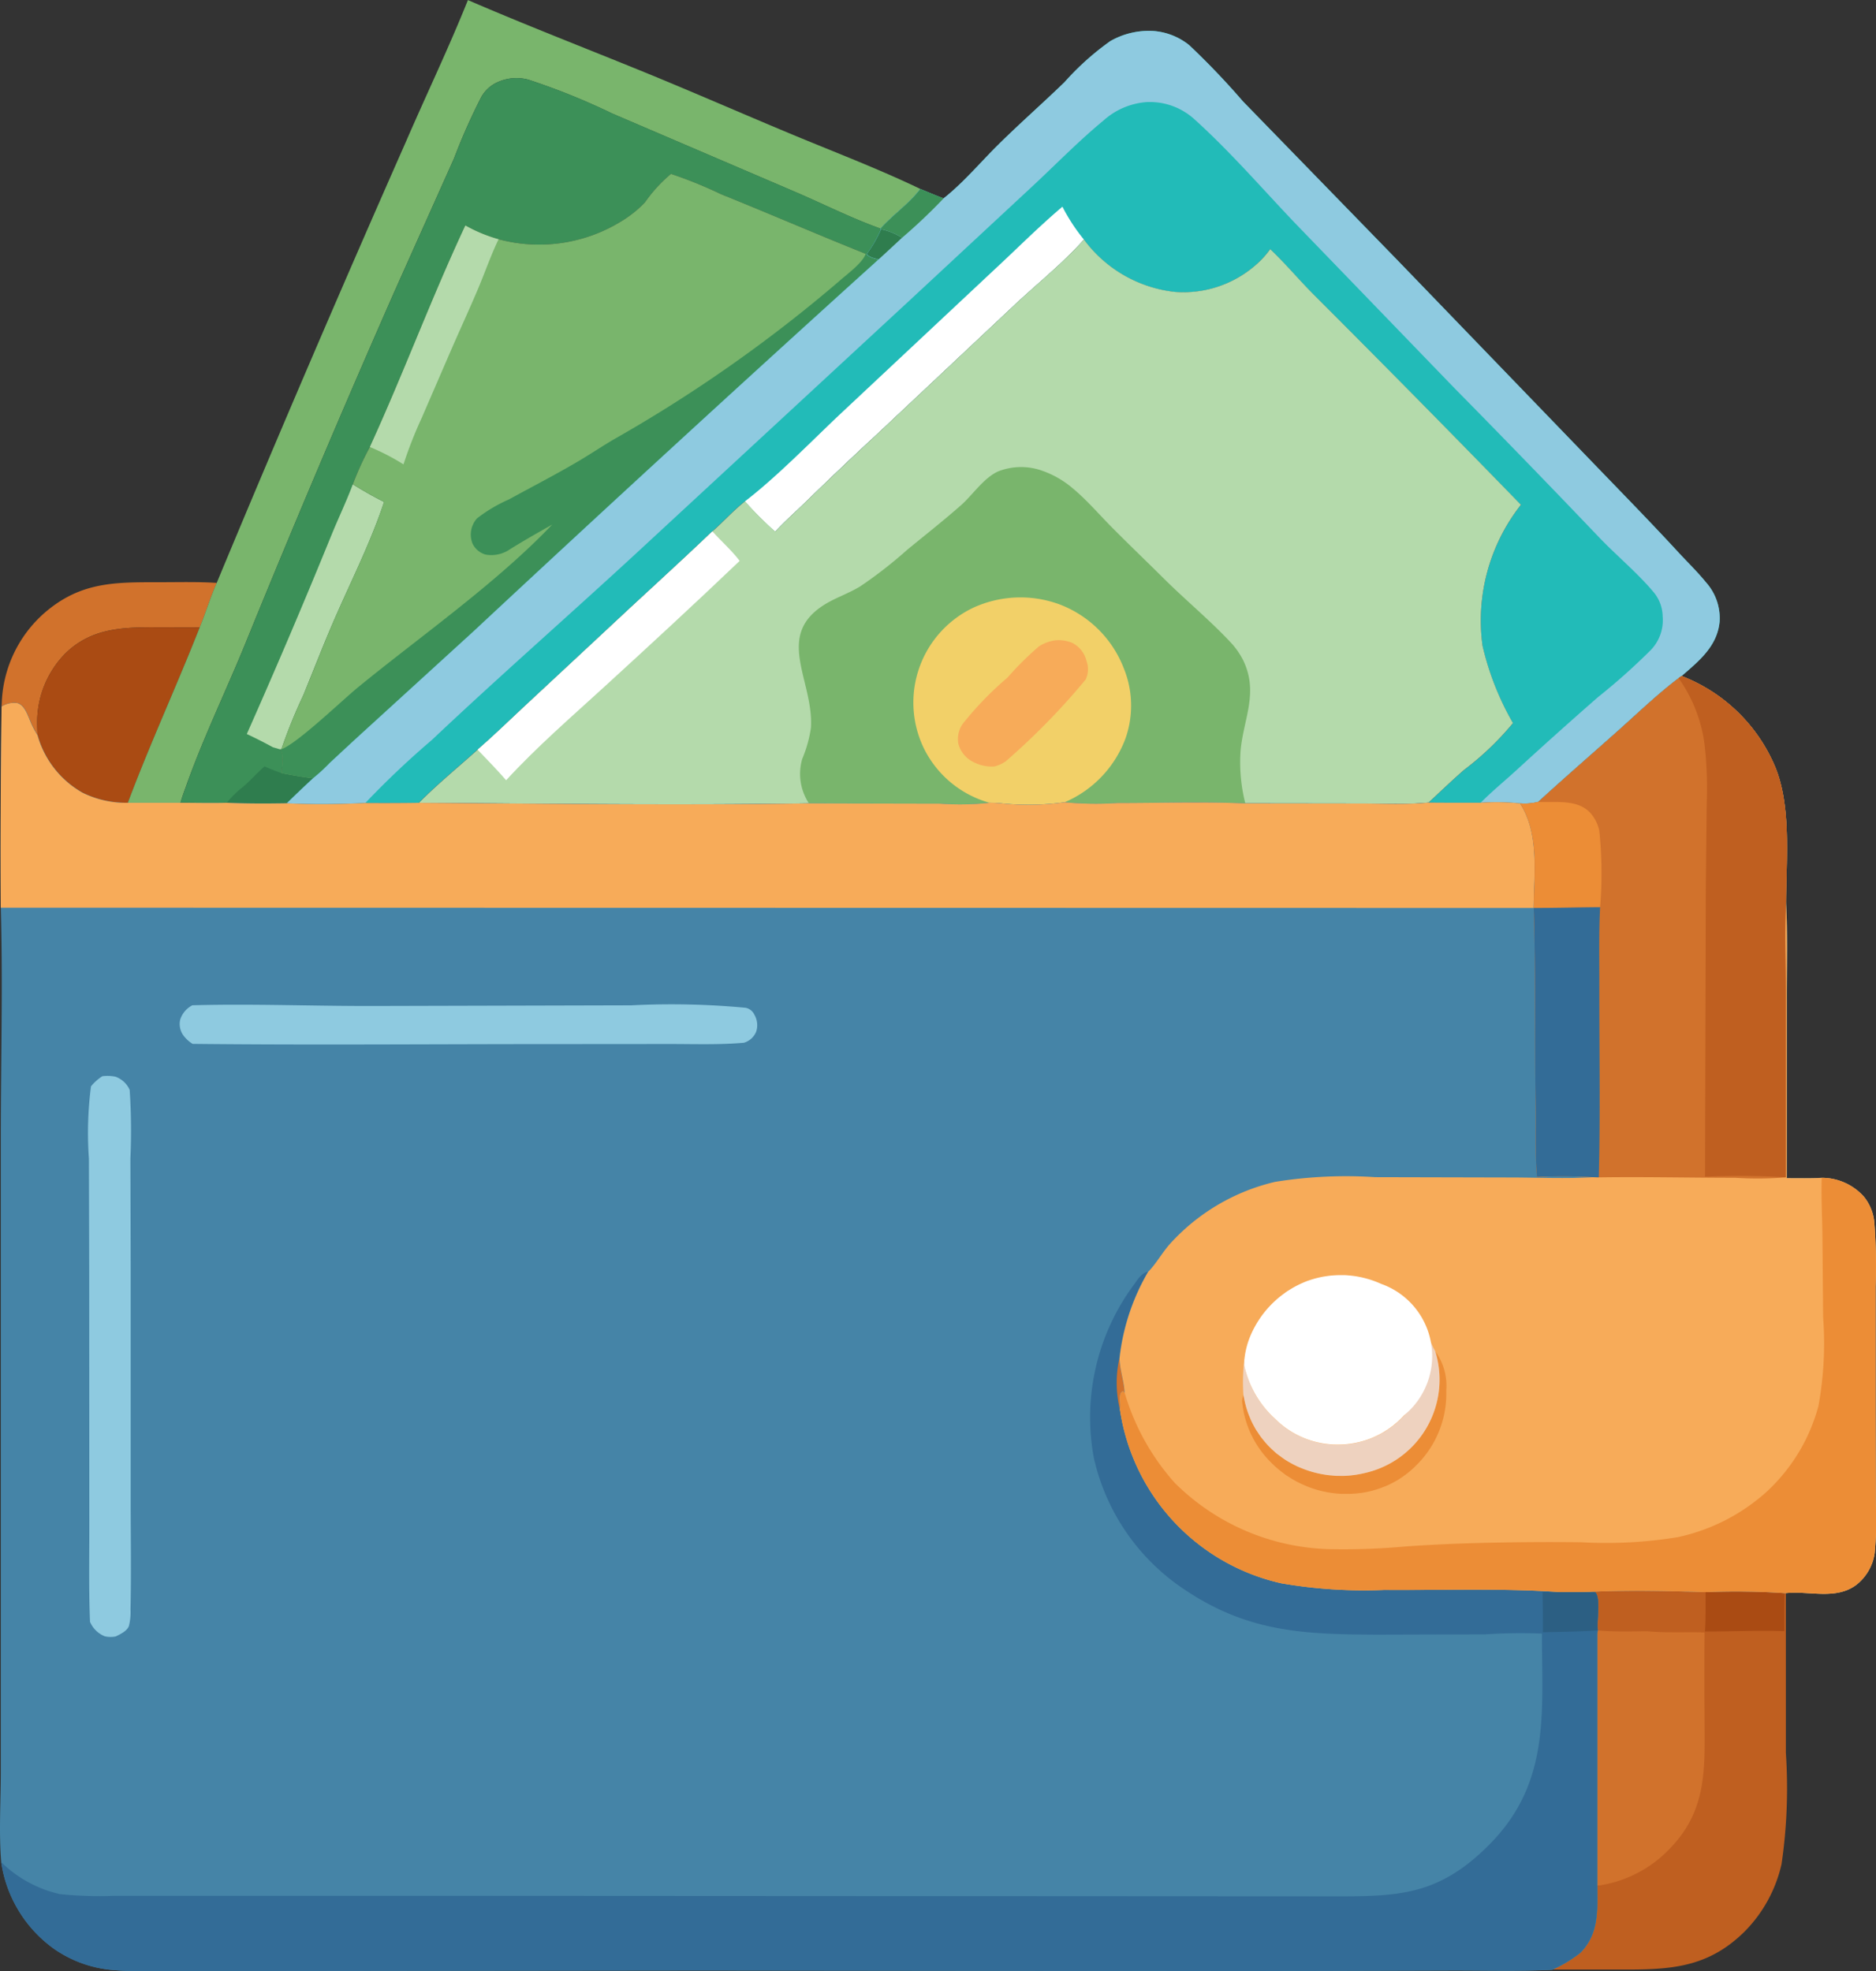
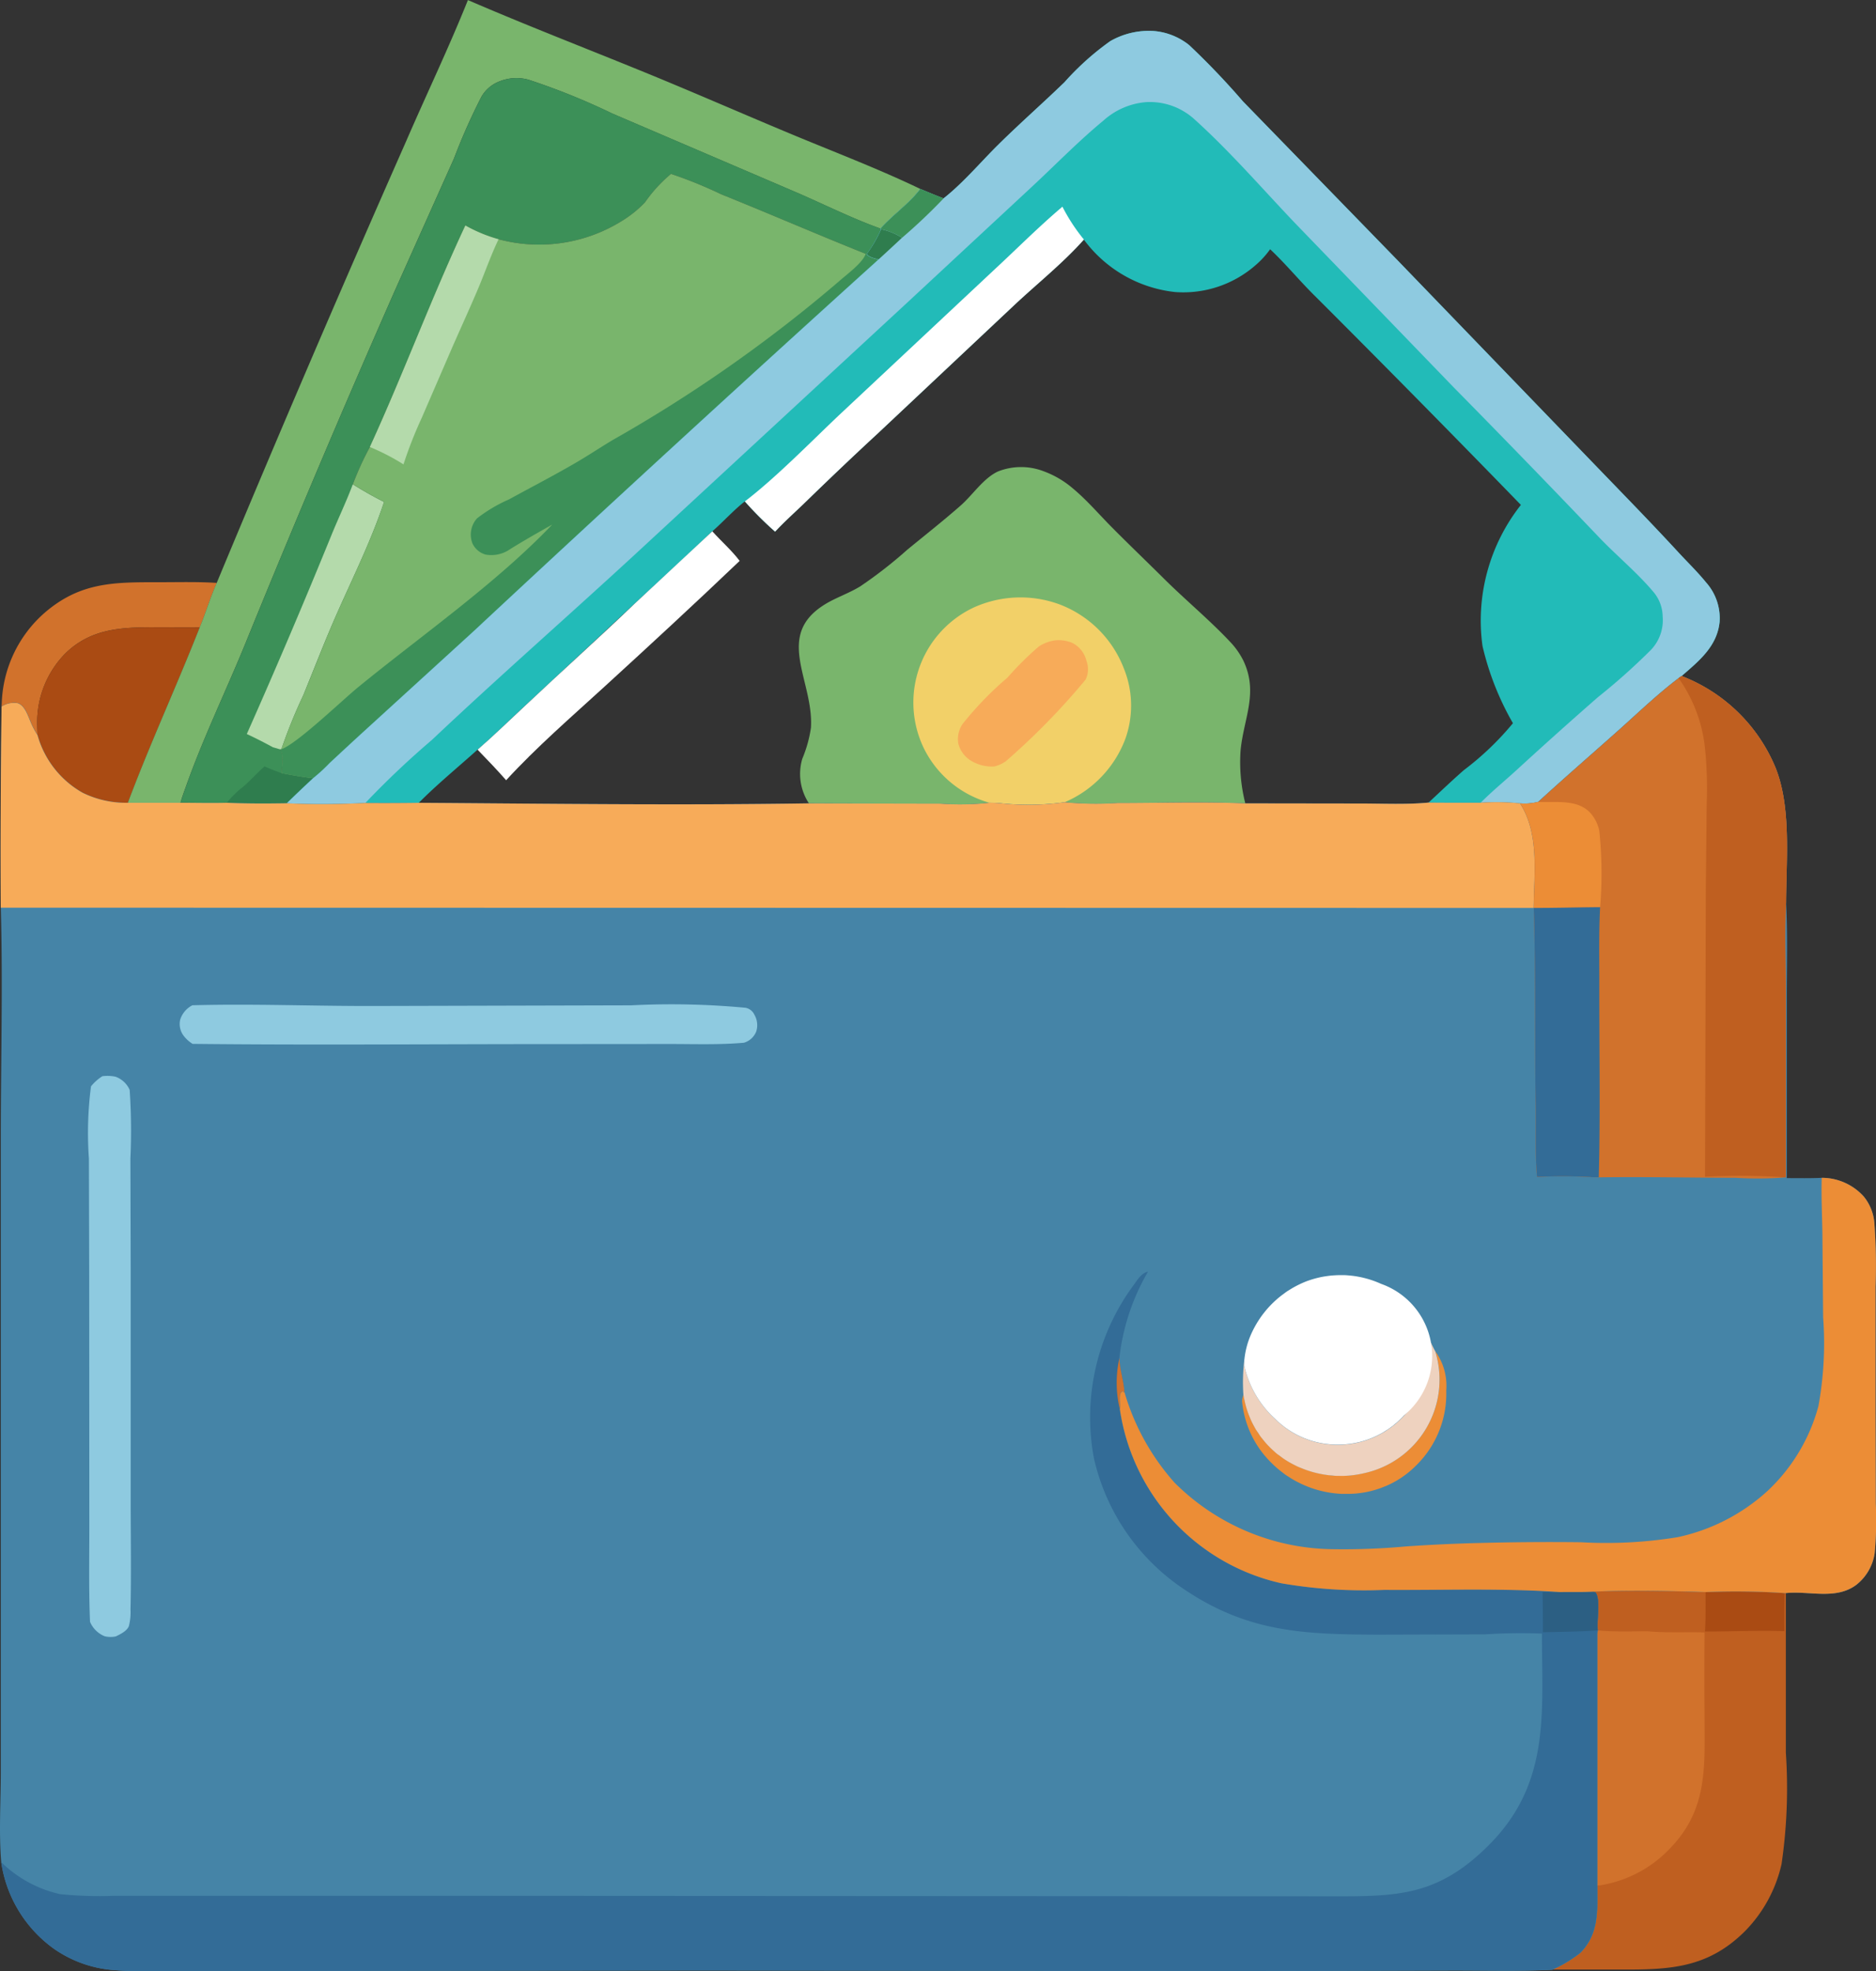
<svg xmlns="http://www.w3.org/2000/svg" width="99.193" height="104.241" viewBox="0 0 99.193 104.241">
  <rect x="0" y="0" width="99.193" height="104.241" fill="#333333" stroke="none" />
  <defs>
    <style>.a{fill:none;}.b{clip-path:url(#a);}.c{fill:#d1722c;}.d{fill:#aa4b13;}.e{fill:#79b56c;}.f{fill:#bf5f20;}.g{fill:#3c9058;}.h{fill:#2f7d4e;}.i{fill:#b4daab;}.j{fill:#22bbb8;}.k{fill:#fff;}.l{fill:#8ecae0;}.m{fill:#f2d068;}.n{fill:#f7ab59;}.o{fill:#4584a7;}.p{fill:#336c97;}.q{fill:#2c5f83;}.r{fill:#ec8d36;}.s{fill:#eed2bf;}</style>
    <clipPath id="a">
      <rect class="a" width="99.193" height="104.241" transform="translate(0 0)" />
    </clipPath>
  </defs>
  <g transform="translate(0)">
    <g class="b" transform="translate(0)">
      <path class="c" d="M2.836,1062.27c0-.056.005-.112.009-.168a6.639,6.639,0,0,1,2.255-4.78c1.935-1.679,3.774-1.626,6.172-1.628.979,0,1.968-.028,2.945.037-.344.771-.583,1.574-.9,2.352l-2.482-.006c-1.759,0-3.338.1-4.656,1.413a5.18,5.18,0,0,0-1.459,3.565c0,.241.009.483.019.724a4.192,4.192,0,0,1-.394-.765c-.134-.313-.3-.823-.673-.929a1.215,1.215,0,0,0-.834.183" transform="translate(-2.753 -1024.905)" />
      <path class="d" d="M67.367,1143.357c-.01-.241-.02-.483-.019-.724a5.18,5.18,0,0,1,1.459-3.565c1.317-1.311,2.9-1.414,4.656-1.413l2.482.006c-1.224,3.107-2.628,6.148-3.8,9.275a5.182,5.182,0,0,1-2.392-.531,5.049,5.049,0,0,1-2.384-3.047" transform="translate(-65.384 -1104.481)" />
      <path class="e" d="M249.794,0c3.086,1.334,6.236,2.55,9.35,3.822,2.55,1.042,5.074,2.149,7.616,3.211,2.319.97,4.689,1.866,6.955,2.954-.586.786-1.448,1.361-2.106,2.1-1.514-.541-2.992-1.287-4.471-1.924l-9.73-4.169A35.706,35.706,0,0,0,253,4.213a2.406,2.406,0,0,0-1.638.129,1.844,1.844,0,0,0-.856.775,31.825,31.825,0,0,0-1.443,3.249l-3.118,6.969q-4.1,9.306-7.932,18.727c-1.027,2.512-2.23,4.989-3.134,7.547-.1.276-.207.559-.282.842h-2.786c1.173-3.127,2.577-6.168,3.8-9.275.32-.778.559-1.582.9-2.352q4.871-11.708,9.995-23.309C247.594,5,248.779,2.535,249.794,0" transform="translate(-225.053 0.004)" />
      <path class="f" d="M2816.563,2884.873c1.964-.094,4.127-.047,6.1.016a39.078,39.078,0,0,1,4.181.053l.063,0,0,8.455a27.769,27.769,0,0,1-.227,5.878,7.365,7.365,0,0,1-1.965,3.583c-1.959,1.93-3.954,2.009-6.544,2h-3.624a7.278,7.278,0,0,0,1.482-.891c1.008-1.022.9-2.253.9-3.571v-13.319l.029-.162c-.065-.5.15-1.574-.1-1.975-.047-.075-.21-.063-.295-.073" transform="translate(-2732.48 -2800.702)" />
      <path class="d" d="M3091.773,2886.164a39.072,39.072,0,0,1,4.18.053q-.029,1.01-.012,2.022c-1.391-.056-2.8.026-4.2.014.045-.69.025-1.4.031-2.09" transform="translate(-3001.59 -2801.977)" />
      <path class="c" d="M2896.192,2956.893c.861.082,1.752.05,2.617.045,1,.093,2.029.037,3.034.062q-.018,2.259,0,4.518c.01,2.744.156,4.959-1.969,7.049a6.479,6.479,0,0,1-3.589,1.813c-.041,0-.081,0-.122,0v-13.319Z" transform="translate(-2811.715 -2870.673)" />
      <path class="g" d="M327.371,180.034c.075-.283.185-.566.282-.842.9-2.558,2.107-5.035,3.134-7.547q3.83-9.421,7.932-18.727l3.118-6.969a31.813,31.813,0,0,1,1.443-3.249,1.844,1.844,0,0,1,.856-.775,2.406,2.406,0,0,1,1.638-.129,35.707,35.707,0,0,1,4.406,1.776l9.73,4.169c1.479.637,2.957,1.383,4.471,1.924l.031.039a6.619,6.619,0,0,1-.758,1.308l-.048-.007c-2.561-1.023-5.091-2.122-7.65-3.153a22.936,22.936,0,0,0-2.651-1.076,7.677,7.677,0,0,0-1.381,1.511,6.123,6.123,0,0,1-1.3,1.028,8.273,8.273,0,0,1-6.436.917,7.849,7.849,0,0,1-1.755-.727c-1.8,3.847-3.28,7.854-5.051,11.714a15.838,15.838,0,0,0-.9,1.971,18.84,18.84,0,0,0,1.651.933c-.661,2-1.624,3.941-2.477,5.867-.636,1.435-1.2,2.9-1.793,4.353A28.027,28.027,0,0,0,332.7,177.2l-.059.005c.208.285.094.908.074,1.255.553.109,1.1.2,1.66.271q-.7.653-1.39,1.324c-1.053.015-2.117.021-3.169-.027-.814.023-1.633,0-2.447,0" transform="translate(-317.825 -137.579)" />
      <path class="h" d="M412.03,1391.11c.441-.341.833-.809,1.262-1.18.3.136.595.25.9.357.553.109,1.1.2,1.66.271q-.7.654-1.39,1.324c-1.053.016-2.117.021-3.169-.027a5.512,5.512,0,0,1,.734-.745" transform="translate(-399.303 -1349.401)" />
      <path class="i" d="M453.205,878.324a18.826,18.826,0,0,0,1.651.933c-.661,2-1.624,3.94-2.477,5.867-.636,1.435-1.2,2.9-1.793,4.353a28.01,28.01,0,0,0-1.161,2.861l-.059.005-.387-.113q-.679-.371-1.38-.7,2.313-5.21,4.463-10.489c.369-.911.8-1.8,1.142-2.719" transform="translate(-434.549 -852.713)" />
      <path class="e" d="M519.743,318.866a8.273,8.273,0,0,0,6.436-.917,6.124,6.124,0,0,0,1.3-1.028,7.681,7.681,0,0,1,1.381-1.511,22.934,22.934,0,0,1,2.651,1.076c2.559,1.03,5.089,2.129,7.65,3.153l.048.007c.133.18.419.224.625.287q-10.782,9.747-21.411,19.662L512.5,345q-.845.773-1.681,1.556a9.231,9.231,0,0,1-.886.812c-.56-.067-1.107-.162-1.66-.271.02-.347.135-.97-.074-1.255l.059-.005a28.026,28.026,0,0,1,1.161-2.861c.6-1.452,1.157-2.919,1.793-4.353.853-1.927,1.816-3.866,2.477-5.867a18.858,18.858,0,0,1-1.651-.933,15.827,15.827,0,0,1,.9-1.971c1.77-3.86,3.249-7.867,5.051-11.714a7.848,7.848,0,0,0,1.755.727" transform="translate(-493.381 -306.214)" />
      <path class="i" d="M675.733,408.986a7.854,7.854,0,0,0,1.755.727c-.4.83-.7,1.7-1.054,2.545-.475,1.125-.989,2.236-1.476,3.357l-1.537,3.552a22.211,22.211,0,0,0-.961,2.451,11.628,11.628,0,0,0-1.778-.919c1.771-3.86,3.249-7.867,5.051-11.714" transform="translate(-651.126 -397.06)" />
      <path class="g" d="M539.162,460.451l.048.007c.133.18.419.224.625.287q-10.782,9.747-21.411,19.662l-5.924,5.406q-.845.773-1.681,1.556a9.228,9.228,0,0,1-.886.812c-.56-.067-1.107-.162-1.66-.271.02-.347.135-.97-.074-1.255l.059-.005c.869-.326,3.188-2.572,4.088-3.307,3.324-2.715,7.292-5.488,10.234-8.577-.751.422-1.474.835-2.205,1.286a1.729,1.729,0,0,1-1.32.3,1.1,1.1,0,0,1-.109-.037,1.094,1.094,0,0,1-.379-.255,1.1,1.1,0,0,1-.141-.181,1.129,1.129,0,0,1-.056-.1,1.283,1.283,0,0,1,.234-1.341,7.975,7.975,0,0,1,1.684-1c1.166-.639,2.354-1.253,3.5-1.919.68-.393,1.332-.832,2.006-1.234a75.908,75.908,0,0,0,11.959-8.391c.393-.351,1.241-.965,1.4-1.44" transform="translate(-493.382 -447.025)" />
      <path class="j" d="M554.713,64.844l.091-.072c.99-.8,1.883-1.859,2.79-2.757,1.142-1.129,2.351-2.191,3.506-3.308a14.408,14.408,0,0,1,2.42-2.172A4.093,4.093,0,0,1,565.846,56q.128.011.255.032t.252.051q.125.03.247.07t.241.088q.119.049.234.106t.225.123q.11.066.216.139t.2.155a40.376,40.376,0,0,1,2.82,2.954l8.181,8.411L589.3,79.1c1.414,1.466,2.833,2.919,4.214,4.416.5.546,1.05,1.074,1.517,1.65a2.841,2.841,0,0,1,.709,2.082c-.132,1.3-1.1,2.072-2.013,2.864l-.154.113c-1.115.845-2.142,1.835-3.186,2.767-1.411,1.258-2.844,2.5-4.239,3.777a2.884,2.884,0,0,1-.958.08,12.013,12.013,0,0,0-2.089-.034q-1.379.007-2.757-.006c.622-.577,1.235-1.165,1.874-1.724a15.328,15.328,0,0,0,2.595-2.482,14.924,14.924,0,0,1-1.61-4.087,9.881,9.881,0,0,1,2.031-7.457q-5.4-5.561-10.882-11.041c-.814-.8-1.547-1.7-2.377-2.479a4.678,4.678,0,0,1-.767.84,5.8,5.8,0,0,1-4.257,1.423,6.91,6.91,0,0,1-4.826-2.775c-1.121,1.26-2.49,2.345-3.717,3.5l-7.188,6.759c-1.3,1.2-2.575,2.415-3.843,3.649-.525.51-1.081,1-1.579,1.539a18.135,18.135,0,0,1-1.6-1.6c-.617.487-1.133,1.072-1.723,1.586-1.916,1.831-3.886,3.6-5.815,5.419l-4.1,3.818c-.83.773-1.639,1.568-2.5,2.311-1.034.931-2.129,1.824-3.107,2.813q-1.415.02-2.83.009c-1.368.065-2.785.083-4.153.015q.687-.671,1.39-1.324a9.222,9.222,0,0,0,.886-.812q.837-.782,1.681-1.556l5.924-5.406q10.629-9.914,21.411-19.662c-.206-.063-.492-.108-.625-.287a6.624,6.624,0,0,0,.758-1.308l-.031-.039c.657-.738,1.52-1.313,2.106-2.1.41.171.818.345,1.234.5" transform="translate(-504.817 -54.358)" />
      <path class="k" d="M1367.56,374.8a9.68,9.68,0,0,0,1.135,1.734c-1.121,1.26-2.49,2.345-3.717,3.5l-7.188,6.759c-1.3,1.2-2.574,2.415-3.843,3.649-.525.51-1.081,1-1.58,1.539a18.166,18.166,0,0,1-1.6-1.6c1.63-1.244,3.472-3.132,4.984-4.564l8.167-7.653c1.21-1.119,2.379-2.3,3.639-3.366" transform="translate(-1311.383 -363.866)" />
      <path class="l" d="M554.713,64.844l.091-.072c.99-.8,1.883-1.859,2.79-2.757,1.142-1.129,2.351-2.191,3.506-3.308a14.408,14.408,0,0,1,2.42-2.172A4.093,4.093,0,0,1,565.846,56q.128.011.255.032t.252.051q.125.03.247.07t.241.088q.119.049.234.106t.225.123q.11.066.216.139t.2.155a40.376,40.376,0,0,1,2.82,2.954l8.181,8.411L589.3,79.1c1.414,1.466,2.833,2.919,4.214,4.416.5.546,1.05,1.074,1.517,1.65a2.841,2.841,0,0,1,.709,2.082c-.132,1.3-1.1,2.072-2.013,2.864l-.154.113c-1.115.845-2.142,1.835-3.186,2.767-1.411,1.258-2.844,2.5-4.239,3.777a2.884,2.884,0,0,1-.958.08,12.013,12.013,0,0,0-2.089-.034c.592-.6,1.263-1.147,1.885-1.716q2.141-1.966,4.329-3.879a33.408,33.408,0,0,0,2.7-2.4,2.276,2.276,0,0,0,.714-1.87,2.052,2.052,0,0,0-.448-1.241c-.851-1.026-1.933-1.918-2.861-2.881q-3.846-4.032-7.754-8l-8.389-8.686c-1.742-1.83-3.436-3.792-5.313-5.483q-.065-.06-.134-.116t-.14-.109q-.071-.053-.145-.1t-.15-.094q-.076-.045-.155-.087t-.159-.079q-.08-.037-.163-.07t-.166-.062q-.084-.029-.169-.053t-.172-.045q-.087-.02-.174-.036t-.175-.027q-.088-.011-.177-.018t-.177-.009q-.089,0-.177,0t-.177.01a3.831,3.831,0,0,0-2.2.976c-1.309,1.08-2.531,2.337-3.776,3.495l-6.574,6.11-14.16,13.1c-3.641,3.368-7.379,6.631-10.986,10.039a46.5,46.5,0,0,0-3.531,3.346c-1.368.065-2.785.083-4.153.015q.687-.671,1.39-1.324a9.222,9.222,0,0,0,.886-.812q.837-.782,1.681-1.556l5.924-5.406q10.629-9.914,21.411-19.662c-.206-.063-.492-.108-.625-.287a6.624,6.624,0,0,0,.758-1.308l-.031-.039c.657-.738,1.52-1.313,2.106-2.1.41.171.818.345,1.234.5" transform="translate(-504.817 -54.358)" />
      <path class="h" d="M1572.465,415.822a3.334,3.334,0,0,1,1.108.448q-.617.577-1.241,1.148c-.206-.063-.492-.108-.625-.287a6.614,6.614,0,0,0,.758-1.308" transform="translate(-1525.878 -403.697)" />
      <path class="g" d="M1598.749,342.522c.41.171.818.345,1.234.5a30.054,30.054,0,0,1-2.2,2.086,3.337,3.337,0,0,0-1.108-.448l-.031-.039c.657-.738,1.52-1.313,2.106-2.1" transform="translate(-1550.087 -332.534)" />
-       <path class="i" d="M794.63,434.262a6.91,6.91,0,0,0,4.826,2.775,5.8,5.8,0,0,0,4.257-1.423,4.677,4.677,0,0,0,.767-.84c.83.78,1.563,1.675,2.377,2.479q5.482,5.481,10.882,11.041a9.881,9.881,0,0,0-2.031,7.457,14.924,14.924,0,0,0,1.61,4.087,15.325,15.325,0,0,1-2.595,2.482c-.639.559-1.251,1.147-1.874,1.724-1.178.112-2.408.049-3.591.049l-6.092-.008c-2.239-.1-4.513-.025-6.755-.02a17.409,17.409,0,0,1-2.8-.04,13.65,13.65,0,0,1-3.31.062,6.335,6.335,0,0,0-.648-.035,14.421,14.421,0,0,1-2.613.048l-6.944-.015c-6.869.108-13.758.017-20.628-.029.978-.988,2.073-1.882,3.107-2.812.858-.743,1.667-1.538,2.5-2.311l4.1-3.818c1.929-1.817,3.9-3.588,5.815-5.419.59-.514,1.105-1.1,1.723-1.586a18.146,18.146,0,0,0,1.6,1.6c.5-.536,1.054-1.028,1.579-1.539,1.268-1.233,2.548-2.444,3.843-3.649l7.188-6.759c1.228-1.16,2.6-2.245,3.717-3.5" transform="translate(-737.319 -421.599)" />
-       <path class="k" d="M878.429,963.578c.471.527,1.017,1,1.445,1.564-2.356,2.25-4.76,4.468-7.164,6.667-1.759,1.609-3.569,3.175-5.183,4.933-.486-.557-1-1.085-1.51-1.616.858-.743,1.667-1.538,2.5-2.311l4.1-3.818c1.929-1.817,3.9-3.588,5.815-5.419" transform="translate(-840.765 -935.481)" />
+       <path class="k" d="M878.429,963.578c.471.527,1.017,1,1.445,1.564-2.356,2.25-4.76,4.468-7.164,6.667-1.759,1.609-3.569,3.175-5.183,4.933-.486-.557-1-1.085-1.51-1.616.858-.743,1.667-1.538,2.5-2.311c1.929-1.817,3.9-3.588,5.815-5.419" transform="translate(-840.765 -935.481)" />
      <path class="e" d="M1449.042,864.835a2.828,2.828,0,0,1-.354-2.359,6.728,6.728,0,0,0,.459-1.648c.158-2.623-2.172-5.1,1.182-6.764.473-.234.975-.432,1.425-.708a23.38,23.38,0,0,0,2.478-1.93c.947-.778,1.919-1.542,2.838-2.351.628-.553,1.2-1.441,1.967-1.795a3.322,3.322,0,0,1,2.39-.019,5.028,5.028,0,0,1,1.567.915c.729.606,1.354,1.339,2.02,2.013.927.939,1.885,1.852,2.821,2.783,1.109,1.1,2.418,2.189,3.464,3.306a4.066,4.066,0,0,1,.708,1c.812,1.7.025,3.049-.141,4.728a8.865,8.865,0,0,0,.249,2.833c-2.239-.1-4.513-.025-6.755-.02a17.433,17.433,0,0,1-2.8-.04,13.652,13.652,0,0,1-3.309.062,6.351,6.351,0,0,0-.648-.036,14.415,14.415,0,0,1-2.614.048Z" transform="translate(-1406.268 -822.348)" />
      <path class="m" d="M1660.563,1094.357c-.044-.012-.088-.024-.132-.038a5.514,5.514,0,0,1-3.373-2.894,5.553,5.553,0,0,1,2.632-7.382,5.98,5.98,0,0,1,4.525-.193,5.87,5.87,0,0,1,3.435,3.386,5.228,5.228,0,0,1,.083,3.746,5.9,5.9,0,0,1-3.212,3.348,13.657,13.657,0,0,1-3.31.062,6.282,6.282,0,0,0-.648-.035" transform="translate(-1608.233 -1051.903)" />
      <path class="n" d="M1741.983,1161.2a1.855,1.855,0,0,1,.947.14,1.45,1.45,0,0,1,.734.944,1.26,1.26,0,0,1-.042.984,36.851,36.851,0,0,1-4.229,4.328,1.875,1.875,0,0,1-.6.272,2.138,2.138,0,0,1-1.168-.267,1.49,1.49,0,0,1-.737-.942,1.416,1.416,0,0,1,.222-1.033,17.529,17.529,0,0,1,2.379-2.46,16.144,16.144,0,0,1,1.67-1.655,2.148,2.148,0,0,1,.827-.31" transform="translate(-1686.217 -1127.334)" />
      <path class="o" d="M88.913,1226.027a8.8,8.8,0,0,1,4.945,4.794c.863,2.083.591,4.893.579,7.151.094,1.7.037,3.419.04,5.118l0,9.489c.611,0,1.232.013,1.842-.015a2.988,2.988,0,0,1,2.237,1,2.545,2.545,0,0,1,.555,1.422,31.048,31.048,0,0,1,.06,3.326l0,6.615.012,4.856a18.915,18.915,0,0,1-.058,2.627,2.613,2.613,0,0,1-.972,1.679c-1.082.813-2.495.307-3.721.437l-.063,0a39.011,39.011,0,0,0-4.18-.053c-1.972-.063-4.135-.11-6.1-.016.085.01.248,0,.3.073.25.4.035,1.475.1,1.975l-.029.162v13.319c.006,1.317.11,2.548-.9,3.571a7.293,7.293,0,0,1-1.482.891c-1.831.087-3.69.028-5.524.036l-10.416.031-28.952-.033-21.082.024L9.7,1294.5c-1.213,0-2.45.052-3.659-.04a6.356,6.356,0,0,1-3.167-1.114,6.85,6.85,0,0,1-2.81-4.6c-.128-1.549-.024-3.184-.021-4.74l0-8.859,0-24.665c0-4.062.111-8.148,0-12.207q-.027-5.318.045-10.636a1.215,1.215,0,0,1,.834-.183c.373.106.539.616.673.929a4.2,4.2,0,0,0,.394.765,5.049,5.049,0,0,0,2.384,3.047,5.178,5.178,0,0,0,2.392.531H9.545c.814,0,1.634.022,2.447,0,1.052.048,2.116.043,3.169.027,1.368.068,2.784.05,4.153-.015q1.415.011,2.83-.009c6.87.046,13.76.137,20.628.029l6.944.015a14.442,14.442,0,0,0,2.613-.048,6.281,6.281,0,0,1,.648.035,13.65,13.65,0,0,0,3.31-.062,17.41,17.41,0,0,0,2.8.04c2.242,0,4.516-.075,6.754.02l6.092.008c1.183,0,2.413.063,3.591-.049q1.379.012,2.757.006a12.019,12.019,0,0,1,2.089.034,2.885,2.885,0,0,0,.958-.08c1.394-1.276,2.828-2.519,4.239-3.777,1.044-.932,2.072-1.922,3.186-2.767Z" transform="translate(0 -1190.277)" />
      <path class="l" d="M326.245,1821.822c3.2-.088,6.418.047,9.617.038l13.588-.035a41.781,41.781,0,0,1,6.043.129.644.644,0,0,1,.464.359,1.1,1.1,0,0,1,.1.9,1.006,1.006,0,0,1-.648.59c-1.31.116-2.653.066-3.967.067l-6.355.005c-6.275,0-12.554.056-18.828-.012a1.693,1.693,0,0,1-.531-.508,1.032,1.032,0,0,1-.129-.767,1.289,1.289,0,0,1,.652-.769" transform="translate(-316.073 -1768.66)" />
      <path class="l" d="M160.479,1951.286a2.045,2.045,0,0,1,.7.027,1.3,1.3,0,0,1,.744.695,31.882,31.882,0,0,1,.039,3.625l.015,5.783v12.328c0,1.91.035,3.827-.01,5.736a2.974,2.974,0,0,1-.084.879c-.1.27-.453.432-.69.55a1.322,1.322,0,0,1-.589-.007,1.41,1.41,0,0,1-.777-.765c-.078-1.882-.029-3.787-.037-5.672l-.006-12.675-.016-6.144a19.148,19.148,0,0,1,.11-3.824,2.526,2.526,0,0,1,.6-.536" transform="translate(-155.067 -1894.372)" />
      <path class="n" d="M1.107,1274.464a1.214,1.214,0,0,1,.834-.183c.373.106.539.616.673.929a4.191,4.191,0,0,0,.394.765,5.049,5.049,0,0,0,2.384,3.047,5.18,5.18,0,0,0,2.392.531H10.57c.814,0,1.634.022,2.447,0,1.052.048,2.116.043,3.169.027,1.368.068,2.784.05,4.153-.015q1.415.011,2.83-.009c6.87.046,13.76.137,20.628.029l6.944.015a14.431,14.431,0,0,0,2.613-.048,6.281,6.281,0,0,1,.648.035,13.65,13.65,0,0,0,3.31-.062,17.41,17.41,0,0,0,2.8.04c2.242,0,4.516-.075,6.755.02l6.092.008c1.183,0,2.413.063,3.591-.049q1.379.012,2.757.006a12,12,0,0,1,2.089.034c1.028,1.6.745,3.694.719,5.53L1.063,1285.1q-.027-5.318.045-10.636" transform="translate(-1.025 -1237.099)" />
      <path class="p" d="M83.647,2325.6a28.773,28.773,0,0,0-3,.04l-5.709.017c-3.831-.019-6.775-.118-10.112-2.334a11.327,11.327,0,0,1-4.876-7.028,11.787,11.787,0,0,1,2.166-9.206c.169-.248.387-.569.7-.627a11.6,11.6,0,0,0-1.512,4.56c.006.614.233,1.206.264,1.814l-.064-.008-.012-.067c-.1.078-.137.091-.16.225-.042.242.03.5-.008.748a11.073,11.073,0,0,0,8.532,9.2,25.644,25.644,0,0,0,5.451.35c3.077.02,6.2-.1,9.268.114.539-.007,1.082.008,1.62-.014.085.01.248,0,.3.073.25.4.035,1.475.1,1.975l-.029.163v13.319c.006,1.317.11,2.548-.9,3.571a7.282,7.282,0,0,1-1.482.891c-1.831.087-3.69.028-5.524.037l-10.416.031-28.952-.033-21.082.024-6.395.005c-1.213,0-2.45.052-3.659-.041a6.353,6.353,0,0,1-3.167-1.114,6.849,6.849,0,0,1-2.81-4.6,6.446,6.446,0,0,0,3.111,1.693,20.5,20.5,0,0,0,2.857.089l4.266,0,12.908,0,47.111.026c3.584.009,5.712,0,8.424-2.727,3.246-3.264,2.791-6.971,2.79-11.155" transform="translate(-2.116 -2239.211)" />
      <path class="c" d="M2025.056,2462.835c.006.614.233,1.207.264,1.814l-.064-.008-.012-.067c-.1.078-.137.091-.16.225-.042.242.03.5-.008.747a6.024,6.024,0,0,1-.02-2.711" transform="translate(-1965.866 -2391.022)" />
      <path class="q" d="M2797.759,2886.662c.539-.007,1.082.007,1.62-.014.085.01.248,0,.3.073.25.4.034,1.475.1,1.975-.965.071-1.936.076-2.9.1q0-1.063-.021-2.127a8.626,8.626,0,0,0,.909-.006" transform="translate(-2715.297 -2802.477)" />
-       <path class="n" d="M2059.649,1226.027a8.8,8.8,0,0,1,4.945,4.794c.864,2.083.591,4.893.58,7.151.093,1.7.037,3.419.04,5.118l0,9.489c.611,0,1.232.013,1.842-.015a2.988,2.988,0,0,1,2.237,1,2.546,2.546,0,0,1,.555,1.422,31.064,31.064,0,0,1,.06,3.326l0,6.615.012,4.856a18.958,18.958,0,0,1-.059,2.627,2.613,2.613,0,0,1-.971,1.679c-1.082.813-2.495.307-3.721.437l-.063,0a39.01,39.01,0,0,0-4.18-.053c-1.972-.063-4.135-.11-6.1-.016-.538.022-1.081.007-1.62.014-3.066-.213-6.192-.094-9.268-.114a25.636,25.636,0,0,1-5.451-.351,11.072,11.072,0,0,1-8.533-9.2c.038-.25-.034-.505.008-.747.023-.133.059-.147.16-.225l.012.067.064.008c-.031-.608-.258-1.2-.264-1.814a11.6,11.6,0,0,1,1.512-4.56c.4-.4.743-1.014,1.134-1.457a10.833,10.833,0,0,1,5.572-3.3,23.621,23.621,0,0,1,5.3-.249l7.311.017c1.38.005,2.789.07,4.165-.015a26.54,26.54,0,0,0-2.909-.012c-.114-1.211-.054-2.487-.074-3.706-.058-3.5.006-7.02-.1-10.519.026-1.836.31-3.93-.719-5.53a2.885,2.885,0,0,0,.958-.08c1.394-1.276,2.828-2.519,4.239-3.777,1.044-.932,2.071-1.922,3.186-2.767Z" transform="translate(-1970.737 -1190.277)" />
      <path class="r" d="M2262.423,2450.338a3.132,3.132,0,0,1,.585,2.094,5.308,5.308,0,0,1-1.571,3.934q-.09.091-.183.177t-.191.168c-.065.054-.132.107-.2.158s-.137.1-.207.148-.142.094-.215.138-.146.086-.221.126-.15.079-.227.115-.154.071-.232.1-.157.063-.237.092-.161.056-.242.08-.163.047-.245.068-.165.039-.249.056-.167.031-.251.043-.168.022-.253.031-.169.014-.254.018-.17.006-.254.005-.186,0-.278,0-.185-.01-.278-.018-.185-.019-.276-.032-.184-.028-.274-.046-.182-.037-.272-.059-.179-.046-.268-.073-.177-.055-.265-.086-.174-.064-.26-.1-.171-.072-.255-.112-.167-.081-.249-.124-.163-.089-.243-.137-.158-.1-.235-.148-.153-.1-.228-.16-.148-.112-.219-.171-.142-.12-.211-.182-.135-.126-.2-.192a5.219,5.219,0,0,1-1.552-3.258,1.011,1.011,0,0,1,.073-.343c.02.1.042.209.064.313.017.08.036.159.057.238s.044.157.068.235.052.155.081.231.059.152.091.227.067.149.1.222.074.146.114.217.081.142.124.211.088.137.135.2.095.133.145.2.1.128.154.19.107.123.163.183.113.117.172.174.119.112.18.165.125.105.189.156.129.1.2.147.134.093.2.137.154.094.232.139.158.087.239.127.162.079.245.115.166.071.25.1.169.062.255.09.172.054.259.077.175.045.263.064.177.036.265.052.178.027.268.038.179.019.269.025.18.01.27.011.18,0,.271,0,.18-.008.27-.016.179-.018.269-.03.178-.026.267-.043.177-.035.264-.056a5.063,5.063,0,0,0,3.746-6.455" transform="translate(-2186.538 -2378.889)" />
      <path class="s" d="M2264.024,2434.787a4.359,4.359,0,0,0,.222.454,5.062,5.062,0,0,1-3.746,6.455c-.088.021-.176.04-.265.056s-.177.031-.267.043-.179.022-.269.03-.18.012-.27.016-.18,0-.271,0-.18,0-.27-.011-.18-.014-.269-.025-.179-.023-.268-.038-.177-.032-.265-.051-.176-.041-.263-.064-.173-.05-.259-.077-.171-.058-.255-.09-.167-.067-.25-.1-.164-.075-.245-.115-.16-.083-.239-.127-.156-.091-.232-.139-.137-.09-.2-.137-.132-.1-.2-.147-.127-.1-.188-.156-.122-.109-.181-.166-.116-.115-.172-.174-.11-.12-.163-.183-.1-.125-.154-.19-.1-.131-.144-.2-.091-.136-.135-.2-.085-.14-.124-.211-.078-.144-.114-.217-.07-.147-.1-.222-.063-.15-.092-.227-.055-.154-.08-.231-.048-.156-.069-.235-.04-.158-.057-.238q-.034-.156-.064-.313a9.89,9.89,0,0,1,.049-1.859c0,.106-.005.213,0,.319a5.405,5.405,0,0,0,1.668,2.85,4.659,4.659,0,0,0,3.392,1.326c.08,0,.159-.006.239-.011s.159-.014.238-.023.158-.022.237-.035.157-.03.235-.048.155-.037.232-.059.153-.045.229-.071.151-.053.225-.083.148-.061.221-.094.144-.068.215-.105.141-.075.21-.116.137-.082.2-.126.132-.089.2-.136.128-.1.19-.146.122-.1.182-.156.117-.109.174-.165.111-.114.165-.173a5.085,5.085,0,0,0,1.42-3.853" transform="translate(-2188.362 -2363.792)" />
      <path class="k" d="M2256.3,2317.122a4.378,4.378,0,0,1,.366-1.369q.053-.118.111-.232c.039-.076.08-.152.122-.226s.087-.148.133-.22.094-.144.143-.214.1-.138.154-.206.107-.134.163-.2.114-.128.173-.19.12-.123.182-.182.125-.117.19-.173.131-.11.2-.164.136-.1.206-.154.141-.1.213-.144.146-.091.22-.133.15-.083.226-.122.154-.076.232-.111.157-.069.237-.1.159-.058.24-.084.162-.05.244-.072.164-.042.247-.06.166-.034.25-.047.168-.025.252-.035.169-.017.253-.022.169-.009.254-.01.169,0,.254,0,.169.008.253.015.169.016.253.027.168.024.251.04.166.032.249.052.165.041.246.064.162.049.242.076.16.057.238.088.157.064.234.1a4.048,4.048,0,0,1,1.214,6.949q-.08.089-.165.174c-.057.056-.115.111-.174.165s-.12.105-.182.156-.125.1-.19.146-.13.093-.2.137-.135.086-.2.126-.139.079-.21.116-.142.072-.215.105-.146.064-.22.094-.149.057-.225.083-.152.049-.229.071-.154.042-.232.059-.156.034-.235.047-.157.026-.237.036-.159.018-.238.023-.159.01-.239.011a4.66,4.66,0,0,1-3.392-1.326,5.4,5.4,0,0,1-1.667-2.85c0-.106,0-.213,0-.319" transform="translate(-2190.504 -2245.219)" />
      <path class="r" d="M2067.525,2136.091a2.988,2.988,0,0,1,2.237,1,2.545,2.545,0,0,1,.555,1.422,31.131,31.131,0,0,1,.06,3.326l0,6.615.012,4.856a18.952,18.952,0,0,1-.058,2.626,2.615,2.615,0,0,1-.971,1.679c-1.083.813-2.495.307-3.721.437l-.063,0a39.072,39.072,0,0,0-4.18-.053c-1.972-.063-4.135-.11-6.1-.015-.538.021-1.081.007-1.62.014-3.067-.213-6.192-.094-9.269-.114a25.66,25.66,0,0,1-5.451-.351,11.072,11.072,0,0,1-8.533-9.2c.038-.25-.034-.5.008-.747.023-.133.059-.147.16-.224l.012.067.064.008a12.39,12.39,0,0,0,2.654,4.785,12.022,12.022,0,0,0,8.274,3.508,36.193,36.193,0,0,0,3.921-.143q1.947-.136,3.9-.184,2.689-.071,5.379-.04a23.429,23.429,0,0,0,5.13-.27,10.216,10.216,0,0,0,4.727-2.43,9.539,9.539,0,0,0,2.705-4.5,18.534,18.534,0,0,0,.248-4.7l-.038-4.429c-.015-.983-.067-1.962-.035-2.946" transform="translate(-1971.208 -2073.805)" />
      <path class="c" d="M2765.043,1226.027a8.8,8.8,0,0,1,4.945,4.794c.864,2.083.591,4.893.58,7.151-.081,1.6-.016,3.229-.014,4.831l0,9.736a18.187,18.187,0,0,1-2.672.023c-2.405,0-4.813-.058-7.218-.022l-.355-.009a26.535,26.535,0,0,0-2.909-.012c-.114-1.211-.054-2.487-.074-3.706-.058-3.5.006-7.02-.1-10.519.026-1.836.309-3.93-.719-5.53a2.886,2.886,0,0,0,.958-.08c1.394-1.276,2.828-2.519,4.239-3.777,1.044-.932,2.071-1.922,3.186-2.767Z" transform="translate(-2676.13 -1190.277)" />
      <path class="r" d="M2756.506,1454.383a2.886,2.886,0,0,0,.958-.079c.906.042,2.062-.157,2.746.572a2.037,2.037,0,0,1,.484.966,22.1,22.1,0,0,1,.045,4.007c0,.008,0,.016,0,.025-1.171.008-2.341.043-3.511.039.026-1.836.309-3.93-.719-5.53" transform="translate(-2676.13 -1411.897)" />
      <path class="p" d="M2784.67,1645.329c-.072,1.372-.039,2.758-.042,4.132-.006,3.38.061,6.776-.029,10.153l-.355-.009a26.51,26.51,0,0,0-2.909-.012c-.114-1.211-.054-2.487-.074-3.706-.058-3.5.006-7.02-.1-10.519,1.17,0,2.341-.031,3.511-.039" transform="translate(-2700.064 -1597.353)" />
      <path class="f" d="M3044.145,1226.027a8.8,8.8,0,0,1,4.945,4.794c.864,2.083.591,4.893.579,7.151-.081,1.6-.016,3.229-.014,4.831l0,9.736a36.591,36.591,0,0,0-4.269-.035l.04-15.293.048-4.466a20.851,20.851,0,0,0-.1-2.984,7.785,7.785,0,0,0-1.386-3.621Z" transform="translate(-2955.232 -1190.277)" />
    </g>
  </g>
</svg>